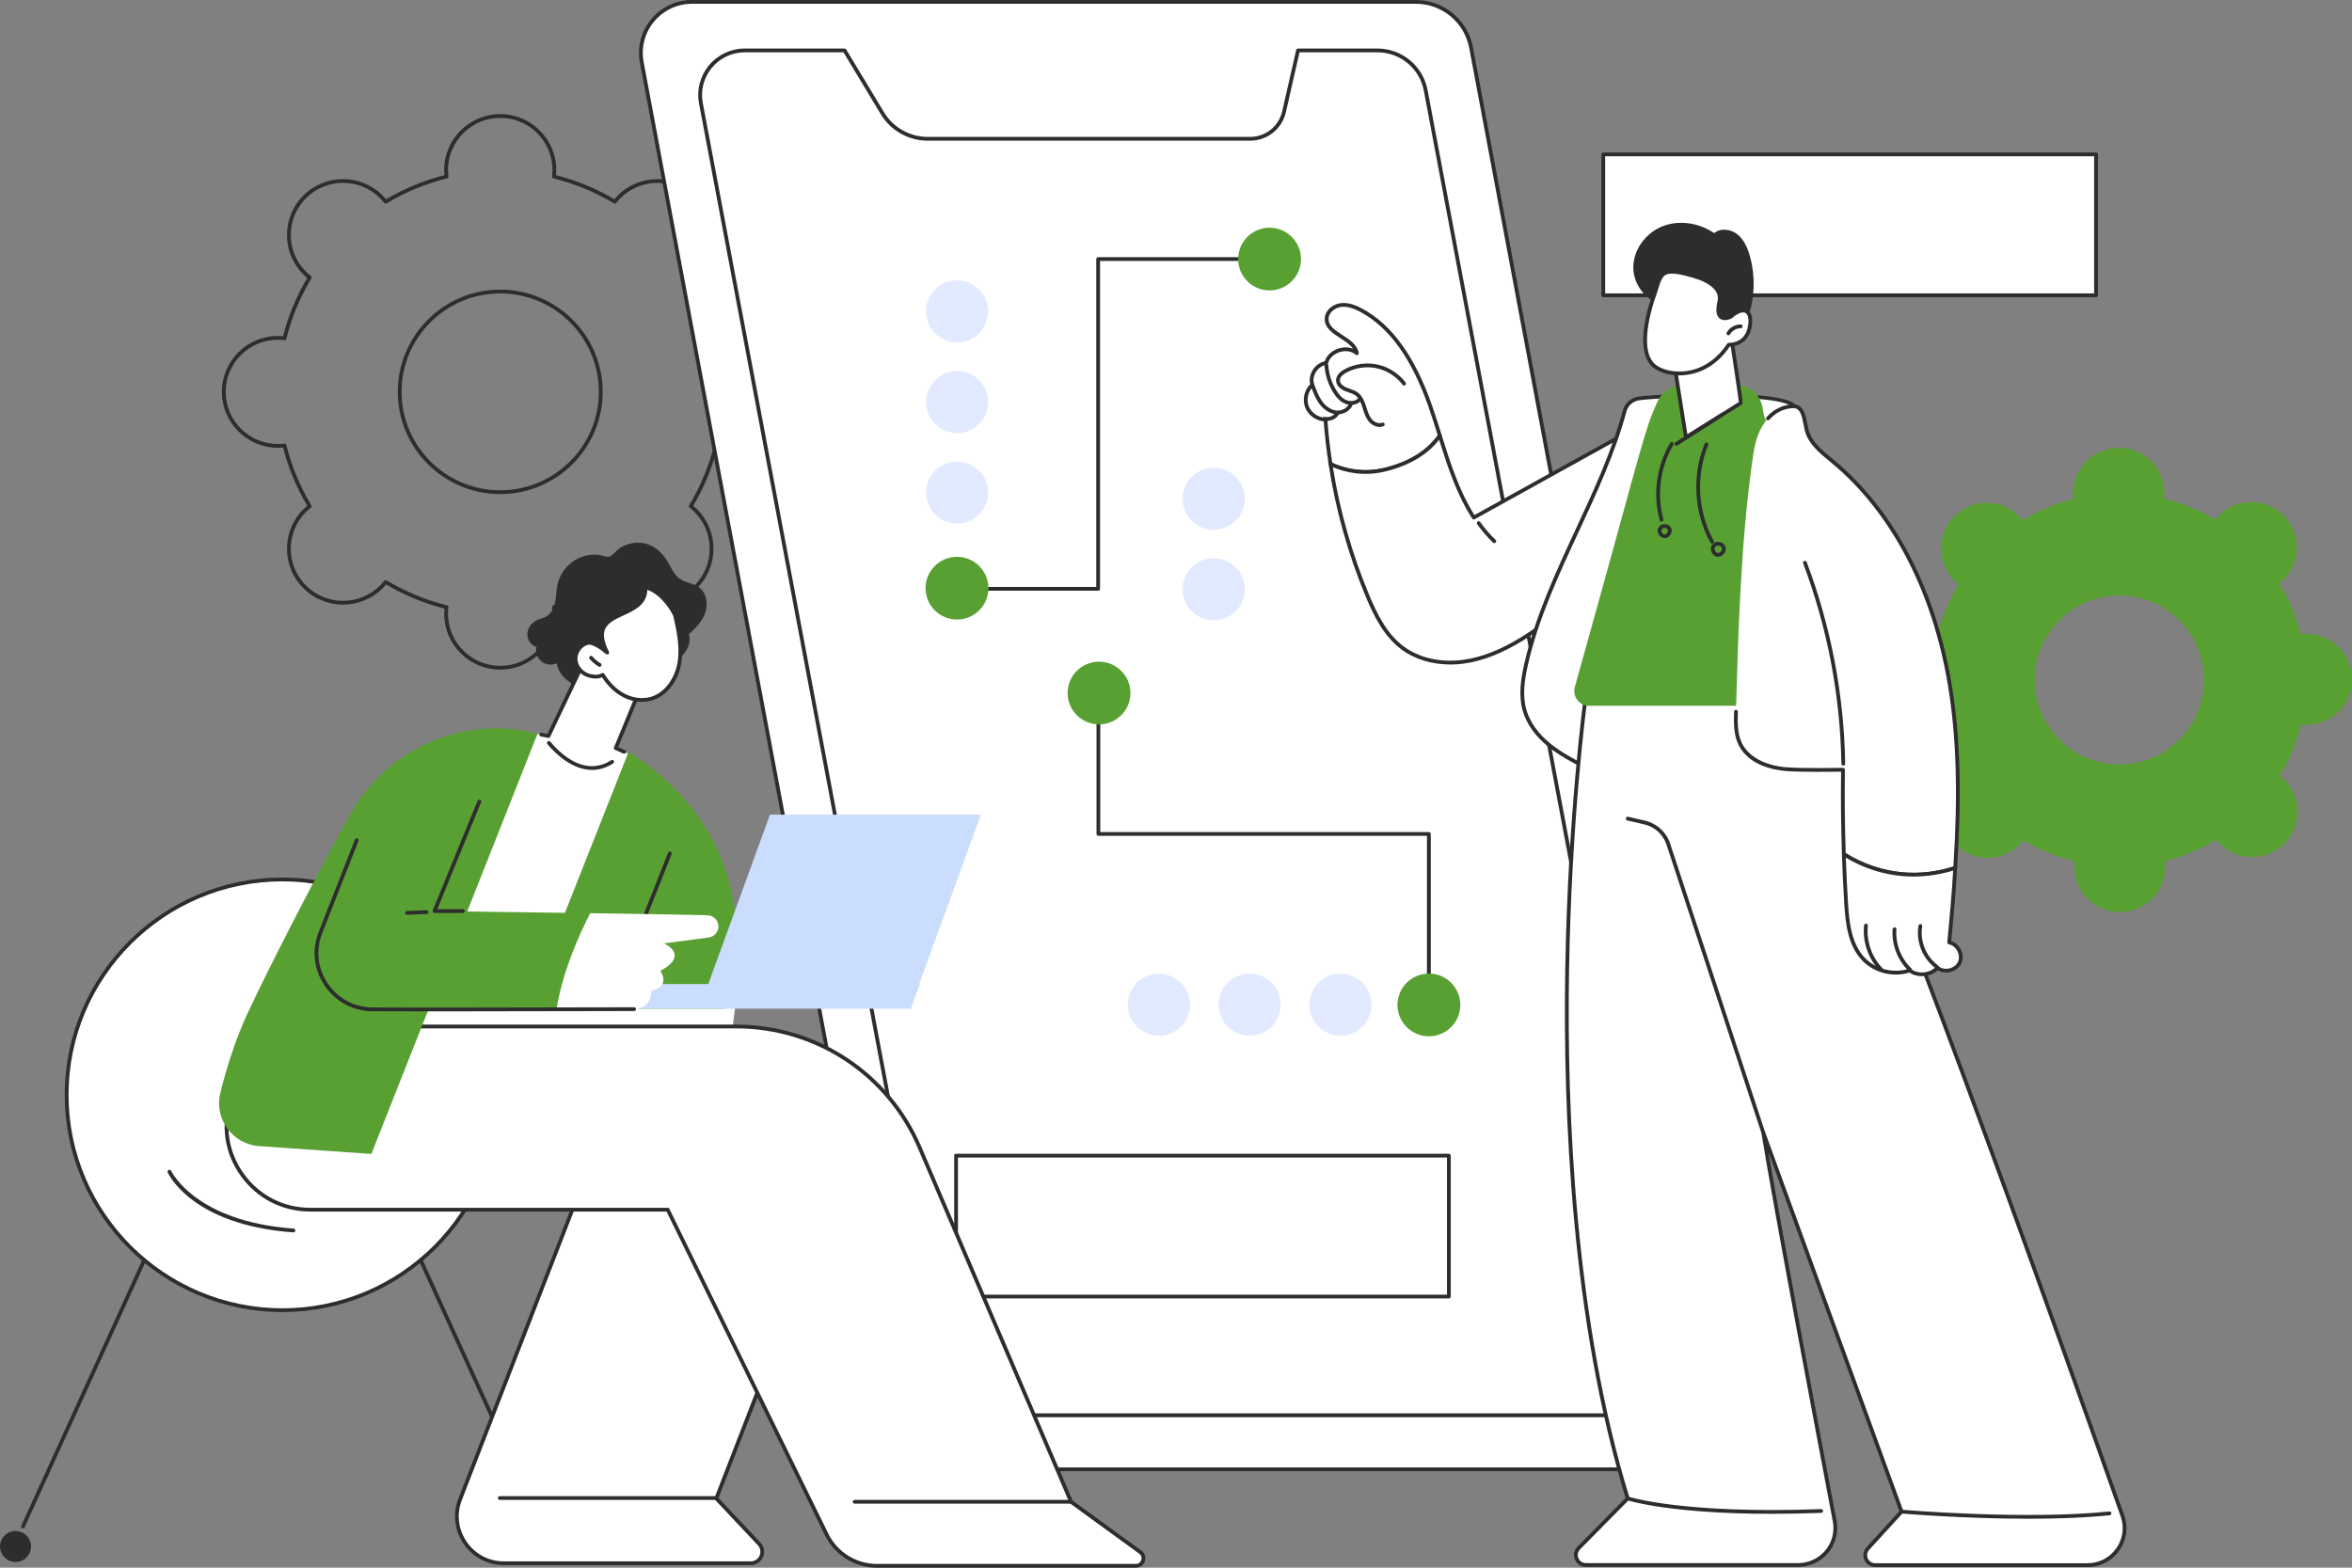
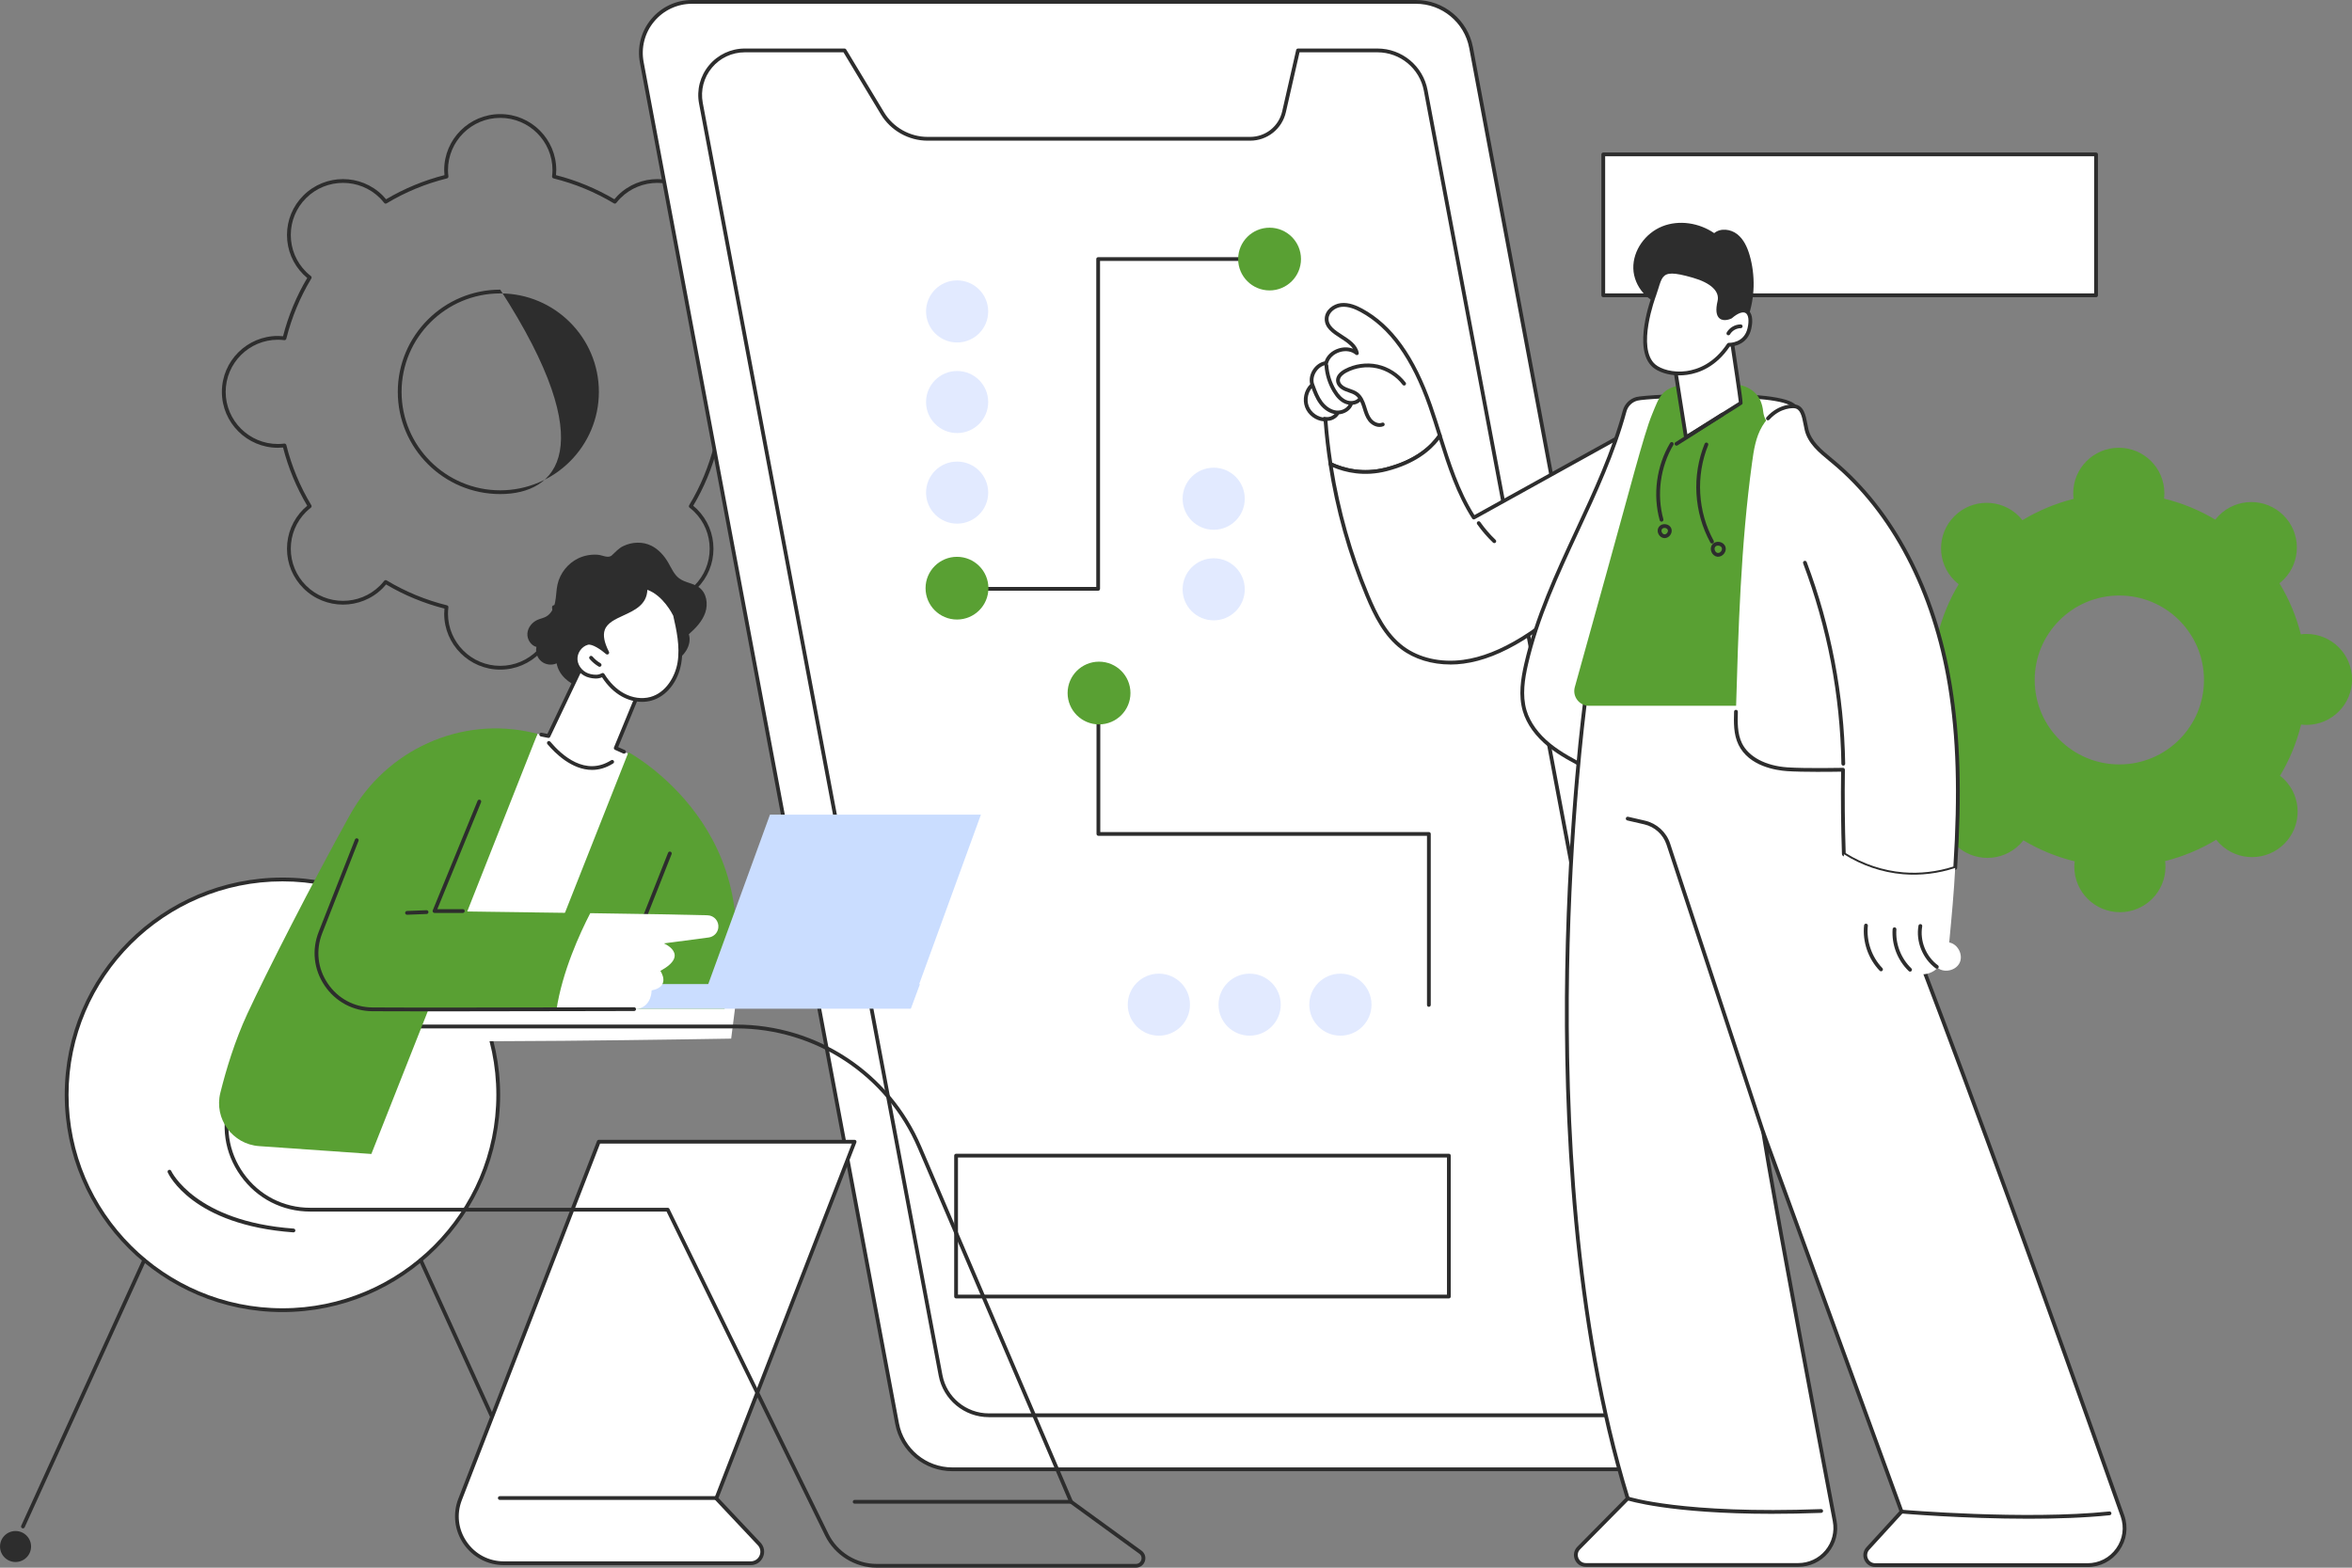
<svg xmlns="http://www.w3.org/2000/svg" width="267" height="178" viewBox="0 0 267 178" fill="none">
  <rect x="0" y="0" width="267" height="178" fill="#808080" stroke="none" />
  <g clip-path="url(#clip0_3524_9336)">
    <path d="M237.949 17.532H182.008V33.53H237.949V17.532Z" fill="white" />
    <path d="M237.945 33.745H182.003C181.885 33.745 181.789 33.649 181.789 33.531V17.533C181.789 17.414 181.886 17.319 182.003 17.319H237.945C238.063 17.319 238.159 17.415 238.159 17.533V33.531C238.159 33.65 238.062 33.745 237.945 33.745ZM182.218 33.316H237.729V17.746H182.218V33.316Z" fill="#2D2D2D" />
-     <path d="M56.786 76.031C53.279 76.031 50.425 73.183 50.425 69.683C50.425 69.501 50.435 69.309 50.456 69.101C48.123 68.505 45.896 67.585 43.829 66.361C43.696 66.522 43.567 66.665 43.438 66.794C40.958 69.269 36.922 69.269 34.443 66.794C33.242 65.594 32.58 64 32.58 62.305C32.58 60.609 33.241 59.015 34.443 57.816C34.572 57.688 34.715 57.559 34.877 57.426C33.651 55.363 32.729 53.139 32.132 50.812C31.921 50.832 31.733 50.842 31.548 50.842C28.042 50.842 25.188 47.994 25.188 44.493C25.188 40.992 28.041 38.145 31.548 38.145C31.73 38.145 31.922 38.154 32.132 38.175C32.729 35.847 33.651 33.624 34.877 31.561C34.715 31.428 34.572 31.299 34.443 31.17C33.242 29.971 32.58 28.377 32.58 26.681C32.58 24.986 33.241 23.391 34.443 22.193C36.923 19.717 40.959 19.717 43.438 22.193C43.567 22.321 43.696 22.464 43.829 22.625C45.896 21.403 48.123 20.482 50.456 19.886C50.435 19.678 50.425 19.487 50.425 19.304C50.425 15.803 53.278 12.955 56.786 12.955C60.294 12.955 63.147 15.803 63.147 19.304C63.147 19.486 63.137 19.677 63.117 19.886C65.449 20.483 67.677 21.403 69.743 22.625C69.877 22.464 70.005 22.321 70.134 22.193C72.614 19.717 76.649 19.717 79.129 22.193C80.33 23.392 80.992 24.986 80.992 26.681C80.992 28.377 80.331 29.971 79.129 31.17C79 31.299 78.857 31.427 78.695 31.561C79.921 33.624 80.843 35.848 81.44 38.175C81.65 38.154 81.842 38.145 82.024 38.145C85.531 38.145 88.385 40.992 88.385 44.493C88.385 47.994 85.532 50.842 82.024 50.842C81.84 50.842 81.651 50.832 81.44 50.812C80.843 53.14 79.921 55.364 78.695 57.426C78.858 57.559 79 57.688 79.129 57.816C80.33 59.015 80.992 60.609 80.992 62.305C80.992 64 80.331 65.594 79.129 66.794C76.649 69.269 72.613 69.269 70.134 66.794C70.005 66.664 69.876 66.522 69.743 66.361C67.677 67.584 65.449 68.505 63.117 69.101C63.137 69.31 63.147 69.502 63.147 69.683C63.147 73.183 60.294 76.031 56.786 76.031ZM43.779 65.867C43.817 65.867 43.855 65.876 43.89 65.898C46.02 67.179 48.324 68.132 50.742 68.73C50.847 68.757 50.916 68.857 50.904 68.964C50.871 69.229 50.856 69.464 50.856 69.683C50.856 72.947 53.516 75.602 56.787 75.602C60.058 75.602 62.718 72.947 62.718 69.683C62.718 69.466 62.703 69.23 62.671 68.964C62.658 68.857 62.727 68.756 62.832 68.73C65.25 68.131 67.556 67.178 69.684 65.898C69.777 65.841 69.896 65.864 69.964 65.95C70.128 66.16 70.284 66.337 70.439 66.491C72.751 68.799 76.514 68.799 78.827 66.491C79.947 65.373 80.564 63.886 80.564 62.305C80.564 60.723 79.947 59.237 78.827 58.118C78.671 57.963 78.499 57.812 78.284 57.645C78.199 57.578 78.177 57.458 78.233 57.366C79.516 55.241 80.471 52.94 81.071 50.527C81.098 50.422 81.198 50.353 81.305 50.365C81.576 50.398 81.805 50.413 82.025 50.413C85.296 50.413 87.956 47.758 87.956 44.493C87.956 41.229 85.296 38.574 82.025 38.574C81.804 38.574 81.576 38.589 81.305 38.621C81.197 38.634 81.097 38.565 81.071 38.46C80.471 36.047 79.517 33.746 78.233 31.621C78.177 31.528 78.199 31.408 78.284 31.342C78.496 31.176 78.673 31.022 78.828 30.868C79.948 29.749 80.565 28.263 80.565 26.681C80.565 25.1 79.948 23.614 78.828 22.495C76.515 20.187 72.752 20.187 70.44 22.495C70.285 22.65 70.13 22.827 69.965 23.037C69.897 23.122 69.778 23.144 69.685 23.088C67.556 21.807 65.251 20.854 62.833 20.256C62.728 20.23 62.659 20.13 62.672 20.023C62.704 19.756 62.719 19.521 62.719 19.304C62.719 16.039 60.059 13.384 56.788 13.384C53.517 13.384 50.857 16.039 50.857 19.304C50.857 19.522 50.872 19.757 50.904 20.023C50.917 20.131 50.848 20.231 50.743 20.256C48.325 20.854 46.02 21.807 43.891 23.088C43.798 23.145 43.679 23.122 43.611 23.037C43.447 22.827 43.291 22.65 43.136 22.495C40.824 20.187 37.061 20.187 34.748 22.495C33.628 23.614 33.011 25.1 33.011 26.681C33.011 28.263 33.628 29.749 34.748 30.868C34.903 31.023 35.08 31.177 35.291 31.342C35.377 31.409 35.398 31.528 35.342 31.621C34.059 33.747 33.104 36.047 32.504 38.46C32.478 38.565 32.376 38.634 32.27 38.621C31.999 38.588 31.77 38.574 31.55 38.574C28.279 38.574 25.619 41.229 25.619 44.493C25.619 47.758 28.279 50.413 31.55 50.413C31.77 50.413 31.999 50.397 32.27 50.365C32.377 50.352 32.478 50.422 32.504 50.527C33.104 52.94 34.059 55.241 35.342 57.366C35.398 57.458 35.377 57.579 35.291 57.645C35.079 57.81 34.902 57.965 34.747 58.118C33.627 59.237 33.01 60.723 33.01 62.305C33.01 63.886 33.627 65.373 34.747 66.491C37.06 68.799 40.823 68.799 43.135 66.491C43.29 66.337 43.446 66.16 43.611 65.95C43.652 65.896 43.716 65.868 43.78 65.868L43.779 65.867ZM56.786 56.099C50.375 56.099 45.158 50.892 45.158 44.493C45.158 38.094 50.375 32.887 56.786 32.887C63.198 32.887 68.414 38.094 68.414 44.493C68.414 50.892 63.198 56.099 56.786 56.099ZM56.786 33.315C50.611 33.315 45.587 38.329 45.587 44.493C45.587 50.657 50.61 55.671 56.786 55.671C62.962 55.671 67.985 50.657 67.985 44.493C67.985 38.329 62.962 33.315 56.786 33.315Z" fill="#2D2D2D" />
+     <path d="M56.786 76.031C53.279 76.031 50.425 73.183 50.425 69.683C50.425 69.501 50.435 69.309 50.456 69.101C48.123 68.505 45.896 67.585 43.829 66.361C43.696 66.522 43.567 66.665 43.438 66.794C40.958 69.269 36.922 69.269 34.443 66.794C33.242 65.594 32.58 64 32.58 62.305C32.58 60.609 33.241 59.015 34.443 57.816C34.572 57.688 34.715 57.559 34.877 57.426C33.651 55.363 32.729 53.139 32.132 50.812C31.921 50.832 31.733 50.842 31.548 50.842C28.042 50.842 25.188 47.994 25.188 44.493C25.188 40.992 28.041 38.145 31.548 38.145C31.73 38.145 31.922 38.154 32.132 38.175C32.729 35.847 33.651 33.624 34.877 31.561C34.715 31.428 34.572 31.299 34.443 31.17C33.242 29.971 32.58 28.377 32.58 26.681C32.58 24.986 33.241 23.391 34.443 22.193C36.923 19.717 40.959 19.717 43.438 22.193C43.567 22.321 43.696 22.464 43.829 22.625C45.896 21.403 48.123 20.482 50.456 19.886C50.435 19.678 50.425 19.487 50.425 19.304C50.425 15.803 53.278 12.955 56.786 12.955C60.294 12.955 63.147 15.803 63.147 19.304C63.147 19.486 63.137 19.677 63.117 19.886C65.449 20.483 67.677 21.403 69.743 22.625C69.877 22.464 70.005 22.321 70.134 22.193C72.614 19.717 76.649 19.717 79.129 22.193C80.33 23.392 80.992 24.986 80.992 26.681C80.992 28.377 80.331 29.971 79.129 31.17C79 31.299 78.857 31.427 78.695 31.561C79.921 33.624 80.843 35.848 81.44 38.175C81.65 38.154 81.842 38.145 82.024 38.145C85.531 38.145 88.385 40.992 88.385 44.493C88.385 47.994 85.532 50.842 82.024 50.842C81.84 50.842 81.651 50.832 81.44 50.812C80.843 53.14 79.921 55.364 78.695 57.426C78.858 57.559 79 57.688 79.129 57.816C80.33 59.015 80.992 60.609 80.992 62.305C80.992 64 80.331 65.594 79.129 66.794C76.649 69.269 72.613 69.269 70.134 66.794C70.005 66.664 69.876 66.522 69.743 66.361C67.677 67.584 65.449 68.505 63.117 69.101C63.137 69.31 63.147 69.502 63.147 69.683C63.147 73.183 60.294 76.031 56.786 76.031ZM43.779 65.867C43.817 65.867 43.855 65.876 43.89 65.898C46.02 67.179 48.324 68.132 50.742 68.73C50.847 68.757 50.916 68.857 50.904 68.964C50.871 69.229 50.856 69.464 50.856 69.683C50.856 72.947 53.516 75.602 56.787 75.602C60.058 75.602 62.718 72.947 62.718 69.683C62.718 69.466 62.703 69.23 62.671 68.964C62.658 68.857 62.727 68.756 62.832 68.73C65.25 68.131 67.556 67.178 69.684 65.898C69.777 65.841 69.896 65.864 69.964 65.95C70.128 66.16 70.284 66.337 70.439 66.491C72.751 68.799 76.514 68.799 78.827 66.491C79.947 65.373 80.564 63.886 80.564 62.305C80.564 60.723 79.947 59.237 78.827 58.118C78.671 57.963 78.499 57.812 78.284 57.645C78.199 57.578 78.177 57.458 78.233 57.366C79.516 55.241 80.471 52.94 81.071 50.527C81.098 50.422 81.198 50.353 81.305 50.365C81.576 50.398 81.805 50.413 82.025 50.413C85.296 50.413 87.956 47.758 87.956 44.493C87.956 41.229 85.296 38.574 82.025 38.574C81.804 38.574 81.576 38.589 81.305 38.621C81.197 38.634 81.097 38.565 81.071 38.46C80.471 36.047 79.517 33.746 78.233 31.621C78.177 31.528 78.199 31.408 78.284 31.342C78.496 31.176 78.673 31.022 78.828 30.868C79.948 29.749 80.565 28.263 80.565 26.681C80.565 25.1 79.948 23.614 78.828 22.495C76.515 20.187 72.752 20.187 70.44 22.495C70.285 22.65 70.13 22.827 69.965 23.037C69.897 23.122 69.778 23.144 69.685 23.088C67.556 21.807 65.251 20.854 62.833 20.256C62.728 20.23 62.659 20.13 62.672 20.023C62.704 19.756 62.719 19.521 62.719 19.304C62.719 16.039 60.059 13.384 56.788 13.384C53.517 13.384 50.857 16.039 50.857 19.304C50.857 19.522 50.872 19.757 50.904 20.023C50.917 20.131 50.848 20.231 50.743 20.256C48.325 20.854 46.02 21.807 43.891 23.088C43.798 23.145 43.679 23.122 43.611 23.037C43.447 22.827 43.291 22.65 43.136 22.495C40.824 20.187 37.061 20.187 34.748 22.495C33.628 23.614 33.011 25.1 33.011 26.681C33.011 28.263 33.628 29.749 34.748 30.868C34.903 31.023 35.08 31.177 35.291 31.342C35.377 31.409 35.398 31.528 35.342 31.621C34.059 33.747 33.104 36.047 32.504 38.46C32.478 38.565 32.376 38.634 32.27 38.621C31.999 38.588 31.77 38.574 31.55 38.574C28.279 38.574 25.619 41.229 25.619 44.493C25.619 47.758 28.279 50.413 31.55 50.413C31.77 50.413 31.999 50.397 32.27 50.365C32.377 50.352 32.478 50.422 32.504 50.527C33.104 52.94 34.059 55.241 35.342 57.366C35.398 57.458 35.377 57.579 35.291 57.645C35.079 57.81 34.902 57.965 34.747 58.118C33.627 59.237 33.01 60.723 33.01 62.305C33.01 63.886 33.627 65.373 34.747 66.491C37.06 68.799 40.823 68.799 43.135 66.491C43.29 66.337 43.446 66.16 43.611 65.95C43.652 65.896 43.716 65.868 43.78 65.868L43.779 65.867ZM56.786 56.099C50.375 56.099 45.158 50.892 45.158 44.493C45.158 38.094 50.375 32.887 56.786 32.887C68.414 50.892 63.198 56.099 56.786 56.099ZM56.786 33.315C50.611 33.315 45.587 38.329 45.587 44.493C45.587 50.657 50.61 55.671 56.786 55.671C62.962 55.671 67.985 50.657 67.985 44.493C67.985 38.329 62.962 33.315 56.786 33.315Z" fill="#2D2D2D" />
    <path d="M190.275 166.829H108.103C105.033 166.829 102.399 164.646 101.834 161.634L72.851 7.072C72.183 3.508 74.922 0.215 78.555 0.215H160.727C163.797 0.215 166.431 2.398 166.996 5.41L195.978 159.971C196.646 163.535 193.907 166.829 190.274 166.829H190.275Z" fill="white" />
    <path d="M190.277 167.043H108.106C104.934 167.043 102.209 164.784 101.625 161.673L72.643 7.111C72.312 5.35 72.78 3.549 73.927 2.171C75.073 0.792 76.761 0 78.557 0H160.729C163.901 0 166.625 2.259 167.21 5.37L196.192 159.932C196.522 161.693 196.054 163.493 194.908 164.872C193.761 166.251 192.073 167.043 190.277 167.043ZM78.557 0.429C76.89 0.429 75.322 1.163 74.257 2.445C73.192 3.725 72.758 5.397 73.064 7.033L102.047 161.595C102.592 164.503 105.14 166.615 108.105 166.615H190.276C191.944 166.615 193.511 165.88 194.577 164.598C195.641 163.318 196.076 161.646 195.769 160.01L166.787 5.449C166.241 2.541 163.693 0.429 160.729 0.429H78.557Z" fill="#2D2D2D" />
    <path d="M189.057 154.701L161.852 10.265C161.358 7.633 159.056 5.724 156.373 5.724H147.356L145.772 12.683C145.363 14.481 143.76 15.758 141.912 15.758H105.311C103.211 15.758 101.263 14.659 100.181 12.864L95.879 5.725H84.558C81.383 5.725 78.989 8.603 79.572 11.719L106.777 156.155C107.271 158.787 109.572 160.695 112.256 160.695H184.071C187.246 160.695 189.64 157.817 189.057 154.701Z" fill="white" />
    <path d="M184.066 160.909H112.251C109.466 160.909 107.073 158.926 106.561 156.195L79.357 11.758C79.066 10.21 79.478 8.629 80.485 7.418C81.492 6.206 82.975 5.51 84.552 5.51H95.873C95.948 5.51 96.019 5.549 96.058 5.614L100.36 12.753C101.398 14.475 103.293 15.544 105.306 15.544H141.907C143.666 15.544 145.167 14.348 145.557 12.636L147.141 5.678C147.163 5.58 147.25 5.51 147.35 5.51H156.368C159.152 5.51 161.545 7.494 162.057 10.225L189.262 154.661C189.552 156.208 189.141 157.79 188.134 159.001C187.126 160.213 185.643 160.908 184.066 160.908V160.909ZM84.552 5.939C83.103 5.939 81.74 6.578 80.815 7.691C79.889 8.804 79.513 10.257 79.778 11.678L106.983 156.114C107.457 158.644 109.672 160.479 112.251 160.479H184.066C185.515 160.479 186.878 159.84 187.803 158.727C188.729 157.615 189.106 156.161 188.84 154.74L161.636 10.305C161.162 7.775 158.946 5.939 156.369 5.939H147.522L145.976 12.731C145.541 14.64 143.868 15.973 141.907 15.973H105.306C103.143 15.973 101.107 14.825 99.992 12.975L95.753 5.939H84.553H84.552Z" fill="#2D2D2D" />
    <path d="M261.818 71.98C261.604 71.98 261.396 71.998 261.19 72.024C260.669 69.953 259.844 68.003 258.764 66.224C258.928 66.095 259.086 65.959 259.236 65.809C261.251 63.787 261.241 60.517 259.215 58.507C257.189 56.496 253.913 56.506 251.899 58.528C251.749 58.679 251.613 58.838 251.486 59.002C249.698 57.934 247.739 57.121 245.66 56.614C245.685 56.407 245.701 56.199 245.7 55.987C245.692 53.135 243.369 50.83 240.511 50.839C237.654 50.848 235.345 53.166 235.354 56.017C235.354 56.23 235.371 56.439 235.397 56.644C233.323 57.164 231.369 57.987 229.587 59.066C229.458 58.903 229.322 58.745 229.171 58.595C227.145 56.584 223.869 56.594 221.855 58.616C219.84 60.639 219.85 63.909 221.876 65.919C222.027 66.069 222.187 66.204 222.35 66.332C221.28 68.117 220.466 70.072 219.958 72.145C219.751 72.121 219.543 72.105 219.33 72.106C216.473 72.114 214.163 74.432 214.172 77.284C214.181 80.136 216.503 82.441 219.361 82.432C219.574 82.432 219.783 82.414 219.988 82.389C220.509 84.46 221.333 86.41 222.415 88.189C222.251 88.317 222.092 88.453 221.942 88.603C219.928 90.625 219.938 93.895 221.964 95.906C223.99 97.916 227.266 97.907 229.28 95.885C229.43 95.734 229.565 95.574 229.693 95.411C231.481 96.479 233.439 97.291 235.518 97.799C235.494 98.005 235.477 98.213 235.478 98.425C235.487 101.277 237.809 103.582 240.667 103.574C243.524 103.565 245.834 101.247 245.825 98.395C245.825 98.182 245.808 97.974 245.781 97.769C247.856 97.248 249.81 96.425 251.592 95.347C251.72 95.509 251.857 95.668 252.008 95.817C254.034 97.828 257.31 97.818 259.324 95.796C261.338 93.774 261.329 90.504 259.303 88.493C259.152 88.343 258.992 88.208 258.828 88.081C259.899 86.296 260.712 84.341 261.221 82.267C261.427 82.291 261.636 82.308 261.849 82.307C264.706 82.298 267.015 79.98 267.007 77.128C266.998 74.276 264.676 71.971 261.818 71.98ZM240.617 86.796C235.311 86.811 230.996 82.531 230.981 77.234C230.965 71.938 235.254 67.632 240.56 67.617C245.866 67.601 250.18 71.882 250.196 77.178C250.211 82.474 245.922 86.78 240.617 86.796Z" fill="#59A033" />
    <path d="M157.362 53.291C160.728 52.431 162.508 50.839 163.447 49.457C163.091 48.325 162.736 47.192 162.346 46.078C160.842 41.779 158.556 37.411 154.546 35.238C153.832 34.851 153.033 34.535 152.226 34.631C151.42 34.727 150.63 35.355 150.597 36.166C150.526 37.981 153.687 38.321 154.028 40.105C152.921 39.158 150.896 39.804 150.543 41.216C149.434 41.355 148.625 42.629 148.97 43.69C148.291 44.293 148.036 45.326 148.356 46.174C148.677 47.022 149.551 47.63 150.46 47.636C150.585 49.328 150.778 51.016 151.037 52.694C152.502 53.384 154.719 53.967 157.363 53.292L157.362 53.291Z" fill="white" />
    <path d="M155.017 53.806C153.331 53.806 151.935 53.351 150.95 52.886C150.886 52.856 150.84 52.796 150.83 52.725C150.579 51.103 150.39 49.461 150.266 47.839C149.338 47.755 148.491 47.122 148.161 46.249C147.823 45.355 148.059 44.296 148.733 43.623C148.604 43.091 148.711 42.504 149.035 41.993C149.36 41.484 149.844 41.137 150.38 41.028C150.601 40.355 151.174 39.818 151.942 39.572C152.515 39.389 153.095 39.402 153.59 39.595C153.273 39.121 152.707 38.754 152.154 38.397C151.265 37.822 150.346 37.227 150.387 36.158C150.424 35.201 151.341 34.522 152.205 34.419C153.148 34.307 154.054 34.725 154.654 35.05C158.031 36.881 160.615 40.465 162.554 46.008C162.942 47.117 163.302 48.262 163.65 49.369L163.657 49.394C163.677 49.456 163.667 49.524 163.63 49.578C162.754 50.868 160.966 52.595 157.421 53.5C156.57 53.718 155.764 53.807 155.017 53.807V53.806ZM151.237 52.547C152.601 53.169 154.732 53.743 157.315 53.083C160.651 52.231 162.362 50.639 163.216 49.421C162.876 48.341 162.526 47.226 162.149 46.149C160.247 40.711 157.728 37.204 154.449 35.427C153.902 35.13 153.08 34.747 152.257 34.845C151.586 34.925 150.845 35.456 150.817 36.175C150.785 37 151.563 37.504 152.388 38.038C153.212 38.571 154.064 39.122 154.245 40.065C154.262 40.154 154.22 40.245 154.142 40.29C154.063 40.336 153.963 40.327 153.894 40.268C153.43 39.872 152.751 39.765 152.073 39.981C151.397 40.197 150.904 40.678 150.757 41.269C150.735 41.354 150.663 41.419 150.575 41.429C150.111 41.488 149.681 41.778 149.398 42.223C149.114 42.668 149.034 43.179 149.179 43.624C149.205 43.704 149.18 43.794 149.117 43.85C148.507 44.391 148.275 45.337 148.562 46.099C148.849 46.861 149.651 47.417 150.466 47.422C150.578 47.422 150.671 47.509 150.68 47.62C150.799 49.254 150.987 50.911 151.237 52.548V52.547Z" fill="#2D2D2D" />
    <path d="M187.001 48.004C186.595 47.77 184.946 48.991 184.542 49.216C182.786 50.189 181.028 51.163 179.272 52.137C175.285 54.346 171.297 56.557 167.31 58.767C165.485 55.928 164.467 52.692 163.45 49.457C162.511 50.839 160.731 52.432 157.366 53.291C154.721 53.966 152.504 53.383 151.039 52.693C151.827 57.806 153.232 62.825 155.219 67.605C156.148 69.84 157.274 72.112 159.215 73.562C161.154 75.012 163.724 75.457 166.125 75.134C168.526 74.81 170.781 73.776 172.843 72.504C178.045 69.299 182.158 64.436 184.631 58.868C185.867 56.085 186.696 53.118 187.046 50.092C187.094 49.678 187.45 48.258 187.003 48.002L187.001 48.004Z" fill="white" />
    <path d="M164.642 75.449C162.546 75.449 160.576 74.85 159.082 73.734C157.103 72.254 155.958 69.954 155.016 67.688C153.026 62.901 151.616 57.867 150.823 52.727C150.811 52.648 150.843 52.57 150.906 52.523C150.97 52.475 151.055 52.467 151.127 52.5C152.484 53.14 154.659 53.761 157.308 53.085C160.722 52.213 162.434 50.566 163.268 49.338C163.313 49.27 163.394 49.234 163.476 49.247C163.558 49.258 163.625 49.316 163.65 49.395C164.625 52.497 165.633 55.703 167.378 58.483L184.433 49.03C184.516 48.984 184.668 48.884 184.844 48.769C186.057 47.975 186.738 47.611 187.103 47.82C187.561 48.083 187.458 48.917 187.301 49.822C187.279 49.945 187.262 50.049 187.253 50.121C186.904 53.136 186.086 56.11 184.82 58.96C182.292 64.656 178.076 69.532 172.95 72.691C170.516 74.191 168.29 75.062 166.148 75.35C165.642 75.418 165.137 75.453 164.64 75.453L164.642 75.449ZM151.309 53.05C152.107 58.022 153.487 62.889 155.413 67.522C156.331 69.732 157.443 71.972 159.339 73.389C161.097 74.705 163.559 75.263 166.092 74.921C168.173 74.64 170.344 73.79 172.725 72.322C177.778 69.208 181.934 64.399 184.429 58.782C185.677 55.972 186.483 53.04 186.827 50.068C186.836 49.99 186.855 49.878 186.879 49.746C186.939 49.395 187.124 48.33 186.891 48.189C186.638 48.105 185.465 48.872 185.08 49.124C184.889 49.249 184.738 49.348 184.641 49.401L167.41 58.953C167.311 59.008 167.186 58.976 167.125 58.881C165.36 56.135 164.333 52.992 163.369 49.927C162.417 51.164 160.645 52.672 157.414 53.497C154.868 54.148 152.74 53.652 151.309 53.048V53.05Z" fill="#2D2D2D" />
    <path d="M156.608 48.477C156.113 48.477 155.625 48.178 155.335 47.8C155.018 47.39 154.864 46.901 154.716 46.427L154.646 46.205C154.492 45.73 154.28 45.203 153.871 44.904C153.651 44.742 153.384 44.65 153.1 44.553C152.953 44.502 152.801 44.45 152.654 44.386C152.054 44.129 151.687 43.69 151.672 43.213C151.658 42.728 152 42.272 152.637 41.926C153.764 41.316 155.129 41.122 156.383 41.394C157.637 41.667 158.798 42.409 159.569 43.432C159.64 43.526 159.622 43.661 159.527 43.733C159.433 43.804 159.298 43.785 159.226 43.691C158.516 42.748 157.447 42.065 156.292 41.814C155.138 41.563 153.881 41.742 152.842 42.304C152.561 42.456 152.089 42.776 152.103 43.201C152.114 43.56 152.483 43.846 152.826 43.992C152.959 44.05 153.096 44.096 153.243 44.147C153.544 44.251 153.855 44.358 154.128 44.558C154.636 44.931 154.882 45.534 155.057 46.074C155.082 46.149 155.105 46.225 155.128 46.3C155.272 46.758 155.407 47.19 155.677 47.54C155.95 47.893 156.468 48.172 156.892 47.994C157.001 47.948 157.126 48 157.172 48.109C157.218 48.218 157.166 48.343 157.057 48.389C156.911 48.45 156.76 48.477 156.61 48.477H156.608Z" fill="#2D2D2D" />
    <path d="M153.383 45.967C153.131 45.967 152.881 45.914 152.665 45.821C152.156 45.602 151.714 45.174 151.311 44.511C150.761 43.604 150.432 42.566 150.36 41.509C150.352 41.391 150.441 41.288 150.56 41.281C150.678 41.273 150.781 41.361 150.788 41.48C150.857 42.469 151.163 43.441 151.679 44.289C152.033 44.874 152.411 45.246 152.835 45.428C153.262 45.612 153.89 45.587 154.211 45.181C154.284 45.089 154.42 45.072 154.513 45.146C154.606 45.219 154.622 45.354 154.548 45.447C154.258 45.814 153.819 45.968 153.385 45.968L153.383 45.967Z" fill="#2D2D2D" />
    <path d="M151.859 47.047C151.793 47.047 151.727 47.044 151.66 47.037C150.961 46.962 150.272 46.525 149.767 45.841C149.313 45.226 149.042 44.478 148.825 43.877C148.785 43.767 148.843 43.643 148.954 43.603C149.065 43.562 149.189 43.621 149.228 43.731C149.493 44.462 149.726 45.063 150.113 45.587C150.546 46.176 151.127 46.548 151.706 46.611C152.354 46.68 152.999 46.309 153.172 45.765C153.208 45.653 153.328 45.59 153.441 45.626C153.554 45.662 153.617 45.783 153.581 45.896C153.366 46.57 152.633 47.048 151.859 47.048L151.859 47.047Z" fill="#2D2D2D" />
    <path d="M150.645 47.789C150.532 47.789 150.418 47.776 150.306 47.75C150.191 47.722 150.119 47.607 150.147 47.492C150.174 47.377 150.29 47.305 150.405 47.333C150.86 47.441 151.373 47.235 151.626 46.843C151.691 46.744 151.823 46.715 151.924 46.779C152.023 46.843 152.052 46.975 151.988 47.076C151.701 47.519 151.173 47.79 150.646 47.79L150.645 47.789Z" fill="#2D2D2D" />
    <path d="M169.634 61.667C169.58 61.667 169.527 61.647 169.486 61.607C168.821 60.972 168.216 60.27 167.688 59.52C167.619 59.423 167.643 59.289 167.739 59.221C167.836 59.153 167.97 59.177 168.038 59.273C168.552 60.001 169.138 60.681 169.782 61.297C169.868 61.379 169.87 61.515 169.789 61.601C169.747 61.644 169.69 61.667 169.634 61.667Z" fill="#2D2D2D" />
    <path d="M185.819 45.285C185.14 45.462 184.61 45.988 184.428 46.664C181.748 56.586 175.538 65.365 173.246 75.401C172.846 77.147 172.573 78.993 173.082 80.711C173.546 82.276 174.629 83.6 175.9 84.625C177.171 85.65 178.634 86.408 180.086 87.159C182.095 82.621 183.707 77.92 185.316 73.226C186.874 68.678 188.437 64.116 189.421 59.41C190.111 56.115 201.037 56.408 200.941 53.037C200.914 52.08 204.346 46.925 203.706 46.142C202.171 44.268 187.14 44.943 185.82 45.287L185.819 45.285Z" fill="white" />
    <path d="M180.088 87.372C180.054 87.372 180.02 87.364 179.99 87.347C178.55 86.603 177.062 85.833 175.768 84.79C174.308 83.613 173.309 82.223 172.879 80.77C172.343 78.96 172.659 77.016 173.04 75.352C174.249 70.055 176.581 65.033 178.835 60.177C180.863 55.81 182.958 51.296 184.224 46.608C184.427 45.859 185.018 45.272 185.768 45.077C186.974 44.763 202.244 44.013 203.874 46.004C204.307 46.534 203.586 48.014 202.346 50.39C201.784 51.466 201.147 52.688 201.157 53.029C201.21 54.919 198.362 55.691 195.347 56.507C192.691 57.226 189.943 57.969 189.633 59.452C188.645 64.177 187.057 68.812 185.521 73.293C183.937 77.914 182.299 82.694 180.284 87.243C180.26 87.298 180.215 87.34 180.159 87.359C180.136 87.367 180.111 87.371 180.088 87.371V87.372ZM185.823 45.284L185.877 45.491C185.275 45.648 184.801 46.119 184.639 46.72C183.363 51.443 181.26 55.975 179.225 60.357C176.98 65.194 174.659 70.194 173.457 75.448C173.09 77.058 172.782 78.934 173.29 80.649C173.695 82.018 174.645 83.334 176.037 84.457C177.237 85.424 178.626 86.159 179.983 86.861C181.949 82.391 183.558 77.697 185.114 73.154C186.646 68.685 188.231 64.062 189.213 59.364C189.578 57.623 192.454 56.845 195.235 56.092C197.958 55.356 200.773 54.594 200.728 53.04C200.716 52.609 201.191 51.677 201.965 50.191C202.662 48.857 203.827 46.623 203.54 46.274C202.115 44.532 187.149 45.158 185.875 45.49L185.821 45.283L185.823 45.284Z" fill="#2D2D2D" />
    <path d="M179.982 79.317C179.982 79.317 172.833 131.24 184.776 170.136L179.216 175.769C178.512 176.483 179.018 177.69 180.022 177.69H204.135C206.774 177.69 208.762 175.295 208.271 172.708C206.224 161.916 201.464 136.698 200.163 128.586L215.864 171.634L212.039 175.819C211.377 176.544 211.892 177.709 212.875 177.709H236.968C239.872 177.709 241.904 174.845 240.938 172.111C234.268 153.241 212.592 92.104 205.823 80.097L179.982 79.317Z" fill="white" />
    <path d="M236.97 177.924H212.877C212.335 177.924 211.864 177.617 211.646 177.123C211.428 176.629 211.518 176.074 211.882 175.675L215.62 171.586L200.756 130.835C202.437 140.684 206.643 162.964 208.485 172.669C208.73 173.964 208.388 175.29 207.546 176.306C206.702 177.322 205.46 177.905 204.137 177.905H180.024C179.471 177.905 178.995 177.589 178.782 177.08C178.568 176.571 178.678 176.011 179.065 175.619L184.536 170.078C178.392 149.985 177.42 126.4 177.688 110.138C177.979 92.487 179.754 79.419 179.771 79.289C179.786 79.18 179.882 79.098 179.991 79.104L205.832 79.884C205.907 79.886 205.977 79.928 206.013 79.993C210.566 88.072 222.714 119.901 241.142 172.041C241.626 173.41 241.422 174.874 240.582 176.06C239.742 177.245 238.425 177.925 236.97 177.925V177.924ZM200.165 128.372C200.254 128.372 200.336 128.427 200.367 128.513L216.068 171.561C216.095 171.636 216.079 171.72 216.025 171.779L212.2 175.964C211.952 176.236 211.89 176.613 212.038 176.95C212.187 177.286 212.508 177.495 212.877 177.495H236.97C238.284 177.495 239.474 176.882 240.232 175.811C240.99 174.741 241.174 173.419 240.738 172.183C222.399 120.293 210.287 88.536 205.699 80.308L180.173 79.538C179.954 81.213 178.39 93.683 178.118 110.151C177.851 126.413 178.824 150.01 184.985 170.074C185.008 170.149 184.988 170.231 184.932 170.287L179.372 175.92C179.056 176.24 179.065 176.643 179.179 176.915C179.293 177.186 179.575 177.477 180.025 177.477H204.138C205.333 177.477 206.454 176.951 207.216 176.032C207.976 175.115 208.285 173.919 208.063 172.749C206.06 162.194 201.26 136.766 199.954 128.621C199.936 128.512 200.004 128.407 200.111 128.38C200.129 128.375 200.148 128.373 200.166 128.373L200.165 128.372Z" fill="#2D2D2D" />
    <path d="M230.303 172.442C222.864 172.442 215.943 171.857 215.845 171.848C215.727 171.838 215.639 171.734 215.649 171.616C215.659 171.499 215.762 171.408 215.881 171.421C216.02 171.433 229.894 172.607 239.453 171.618C239.573 171.606 239.676 171.692 239.689 171.809C239.701 171.927 239.616 172.032 239.498 172.044C236.655 172.338 233.433 172.442 230.303 172.442Z" fill="#2D2D2D" />
    <path d="M201.174 171.884C189.482 171.884 184.762 170.357 184.709 170.338C184.597 170.3 184.536 170.18 184.573 170.067C184.611 169.955 184.733 169.894 184.845 169.932C184.906 169.952 191.041 171.931 206.733 171.348C206.854 171.344 206.951 171.435 206.955 171.554C206.96 171.673 206.867 171.772 206.749 171.776C204.737 171.851 202.88 171.883 201.174 171.883V171.884Z" fill="#2D2D2D" />
    <path d="M200.163 128.801C200.072 128.801 199.988 128.743 199.959 128.653L189.183 95.904C188.805 94.754 187.835 93.871 186.655 93.6L184.729 93.156C184.613 93.13 184.541 93.014 184.568 92.899C184.595 92.784 184.71 92.713 184.825 92.739L186.751 93.182C188.078 93.488 189.166 94.48 189.591 95.771L200.367 128.52C200.404 128.633 200.343 128.753 200.23 128.79C200.207 128.797 200.185 128.801 200.163 128.801Z" fill="#2D2D2D" />
    <path d="M202.17 80.139H180.392C179.281 80.139 178.477 79.084 178.773 78.016C179.453 75.562 180.697 71.079 182.366 65.087C184.954 55.8 186.626 49.259 187.53 47.088C188.434 44.917 188.593 43.743 192.279 43.579C195.676 43.428 199.758 42.908 200.16 46.74C200.238 47.483 200.644 48.154 201.246 48.599L203.659 50.384L202.171 80.14L202.17 80.139Z" fill="#59A033" />
    <path d="M194.348 61.714C194.272 61.714 194.198 61.675 194.159 61.602C192.289 58.185 192.046 53.991 193.512 50.384C193.557 50.274 193.682 50.221 193.792 50.266C193.902 50.311 193.955 50.435 193.91 50.545C192.493 54.035 192.726 58.092 194.536 61.397C194.593 61.501 194.555 61.632 194.45 61.688C194.418 61.706 194.382 61.714 194.348 61.714Z" fill="#2D2D2D" />
    <path d="M195.041 63.214C195.006 63.214 194.971 63.212 194.937 63.208C194.656 63.169 194.413 62.972 194.289 62.682C194.165 62.392 194.19 62.082 194.357 61.852C194.366 61.839 194.376 61.827 194.388 61.816C194.396 61.803 194.404 61.791 194.415 61.779C194.605 61.568 194.904 61.477 195.214 61.537C195.524 61.598 195.767 61.792 195.865 62.059C195.962 62.325 195.903 62.631 195.704 62.876C195.53 63.091 195.288 63.212 195.041 63.212V63.214ZM194.717 62.083C194.713 62.09 194.709 62.097 194.704 62.102C194.628 62.208 194.62 62.365 194.683 62.513C194.746 62.661 194.866 62.764 194.996 62.781C195.126 62.801 195.268 62.733 195.37 62.607C195.471 62.482 195.506 62.328 195.461 62.207C195.417 62.084 195.291 61.99 195.132 61.959C194.973 61.927 194.821 61.969 194.734 62.066C194.729 62.071 194.723 62.077 194.717 62.082V62.083Z" fill="#2D2D2D" />
    <path d="M188.617 59.23C188.523 59.23 188.437 59.168 188.411 59.073C187.605 56.167 188.047 52.886 189.593 50.296C189.654 50.194 189.786 50.161 189.887 50.221C189.99 50.282 190.023 50.414 189.962 50.515C188.476 53.007 188.05 56.162 188.826 58.958C188.857 59.072 188.791 59.19 188.676 59.221C188.656 59.226 188.638 59.229 188.618 59.229L188.617 59.23Z" fill="#2D2D2D" />
    <path d="M188.97 61.101C188.957 61.101 188.944 61.101 188.931 61.1C188.668 61.085 188.427 60.924 188.288 60.668C188.148 60.412 188.144 60.123 188.275 59.895C188.287 59.873 188.302 59.855 188.32 59.84C188.328 59.819 188.34 59.798 188.356 59.779C188.525 59.577 188.797 59.481 189.086 59.522C189.375 59.563 189.61 59.732 189.715 59.973C189.82 60.215 189.783 60.502 189.617 60.74C189.46 60.967 189.219 61.1 188.97 61.1V61.101ZM188.662 60.078C188.658 60.089 188.653 60.099 188.647 60.108C188.592 60.206 188.598 60.342 188.665 60.464C188.731 60.586 188.842 60.666 188.954 60.672C189.067 60.678 189.185 60.61 189.265 60.497C189.345 60.383 189.366 60.248 189.321 60.145C189.276 60.043 189.163 59.968 189.025 59.947C188.887 59.928 188.757 59.968 188.685 60.054C188.677 60.063 188.67 60.071 188.662 60.078Z" fill="#2D2D2D" />
    <path d="M221.951 98.549C222.398 91.615 222.466 84.666 221.346 77.825C219.771 68.197 215.597 58.663 208.083 52.425C206.85 51.4 205.451 50.346 205.079 48.789C204.829 47.742 204.776 46.234 203.703 46.14C203.703 46.14 201.54 45.901 200.053 48.387C199.307 49.634 199.087 51.116 198.891 52.555C197.615 61.911 197.338 71.371 197.063 80.81C197.027 82.056 197.002 83.358 197.549 84.478C198.475 86.375 200.767 87.196 202.876 87.342C204.985 87.487 209.215 87.399 209.215 87.399C209.169 90.595 209.201 93.793 209.309 96.988C211.324 98.268 213.65 99.063 216.031 99.263C218.026 99.43 220.052 99.178 221.951 98.549Z" fill="white" />
    <path d="M217.232 99.527C216.825 99.527 216.42 99.511 216.018 99.477C213.618 99.275 211.259 98.477 209.198 97.168C209.139 97.131 209.101 97.065 209.099 96.994C208.993 93.875 208.961 90.722 209.002 87.617C208.101 87.632 204.683 87.68 202.865 87.555C201.606 87.469 198.547 87.004 197.361 84.572C196.778 83.379 196.818 82.011 196.853 80.804C196.856 80.686 196.951 80.588 197.074 80.596C197.193 80.6 197.286 80.698 197.283 80.817C197.249 81.974 197.211 83.287 197.747 84.385C198.502 85.932 200.426 86.957 202.895 87.128C204.97 87.27 209.173 87.185 209.215 87.184C209.278 87.184 209.329 87.205 209.37 87.246C209.411 87.287 209.435 87.344 209.434 87.401C209.389 90.533 209.419 93.716 209.523 96.866C211.503 98.101 213.759 98.856 216.053 99.049C217.942 99.207 219.909 98.98 221.75 98.389C222.282 90.029 222.093 83.692 221.138 77.859C219.39 67.173 214.707 58.198 207.95 52.589L207.68 52.366C206.478 51.376 205.236 50.352 204.874 48.837C204.827 48.643 204.789 48.439 204.748 48.223C204.548 47.164 204.354 46.41 203.688 46.352C203.621 46.345 202.158 46.211 200.857 47.654C200.778 47.742 200.642 47.75 200.554 47.67C200.466 47.591 200.458 47.455 200.538 47.367C201.993 45.754 203.66 45.918 203.73 45.925C204.767 46.016 204.981 47.147 205.171 48.144C205.211 48.354 205.249 48.552 205.293 48.737C205.622 50.111 206.808 51.089 207.955 52.034L208.226 52.258C215.062 57.934 219.799 67.001 221.564 77.789C222.529 83.689 222.717 90.095 222.172 98.56C222.166 98.648 222.109 98.723 222.025 98.75C220.48 99.262 218.845 99.525 217.233 99.525L217.232 99.527Z" fill="#2D2D2D" />
    <path d="M209.25 86.934C209.133 86.934 209.038 86.841 209.036 86.723C208.903 78.924 207.441 71.267 204.694 63.965C204.652 63.854 204.708 63.731 204.819 63.689C204.93 63.648 205.054 63.703 205.096 63.814C207.861 71.162 209.331 78.868 209.466 86.716C209.468 86.835 209.373 86.932 209.254 86.934H209.25Z" fill="#2D2D2D" />
    <path d="M221.275 107.011C221.553 104.109 221.82 101.206 221.955 98.549C220.056 99.178 218.03 99.43 216.035 99.263C213.653 99.062 211.328 98.267 209.312 96.987C209.374 98.827 209.461 100.665 209.574 102.502C209.714 104.793 209.98 107.282 211.577 108.933C212.886 110.285 215 110.795 216.784 110.188C217.717 110.879 219.165 110.744 219.953 109.891C220.727 110.512 222.055 110.198 222.468 109.298C222.881 108.397 222.251 107.189 221.275 107.01V107.011Z" fill="white" />
-     <path d="M218.174 110.84C217.668 110.84 217.164 110.704 216.744 110.424C214.896 111.008 212.769 110.475 211.419 109.082C209.782 107.39 209.502 104.91 209.355 102.514C209.244 100.698 209.156 98.841 209.094 96.994C209.091 96.915 209.133 96.841 209.202 96.801C209.271 96.761 209.356 96.763 209.424 96.806C211.427 98.077 213.718 98.852 216.05 99.049C217.986 99.211 220.005 98.968 221.885 98.344C221.952 98.322 222.026 98.335 222.082 98.377C222.139 98.42 222.17 98.488 222.167 98.559C222.033 101.194 221.767 104.092 221.504 106.848C221.949 106.99 222.343 107.329 222.58 107.785C222.851 108.306 222.881 108.905 222.66 109.387C222.439 109.87 221.965 110.238 221.393 110.374C220.89 110.492 220.374 110.415 219.975 110.169C219.493 110.611 218.834 110.84 218.176 110.84H218.174ZM216.779 109.973C216.825 109.973 216.87 109.987 216.907 110.015C217.755 110.643 219.075 110.519 219.791 109.744C219.867 109.662 219.996 109.652 220.084 109.723C220.395 109.973 220.847 110.06 221.292 109.955C221.737 109.85 222.102 109.571 222.269 109.208C222.435 108.846 222.409 108.387 222.198 107.983C221.988 107.578 221.627 107.293 221.233 107.221C221.124 107.201 221.048 107.101 221.058 106.99C221.316 104.292 221.579 101.448 221.721 98.847C219.872 99.418 217.906 99.634 216.013 99.477C213.744 99.286 211.515 98.563 209.537 97.381C209.598 99.091 209.68 100.808 209.784 102.489C209.925 104.805 210.192 107.199 211.728 108.784C212.97 110.067 215.019 110.56 216.71 109.985C216.733 109.977 216.756 109.973 216.779 109.973Z" fill="#2D2D2D" />
    <path d="M219.87 109.99C219.826 109.99 219.781 109.977 219.743 109.949C218.257 108.86 217.472 106.911 217.788 105.099C217.809 104.982 217.921 104.905 218.037 104.925C218.154 104.945 218.231 105.056 218.211 105.173C217.922 106.828 218.64 108.609 219.996 109.603C220.092 109.673 220.112 109.807 220.042 109.903C220 109.96 219.935 109.99 219.869 109.99H219.87Z" fill="#2D2D2D" />
    <path d="M216.833 110.322C216.779 110.322 216.726 110.302 216.685 110.263C215.406 109.039 214.721 107.255 214.852 105.492C214.86 105.374 214.965 105.284 215.082 105.294C215.199 105.303 215.289 105.406 215.279 105.524C215.158 107.161 215.795 108.817 216.981 109.953C217.067 110.035 217.07 110.171 216.988 110.257C216.946 110.301 216.89 110.323 216.833 110.323V110.322Z" fill="#2D2D2D" />
    <path d="M213.536 110.284C213.479 110.284 213.423 110.262 213.381 110.218C212.078 108.861 211.417 106.935 211.612 105.067C211.623 104.949 211.728 104.862 211.847 104.876C211.965 104.889 212.051 104.994 212.038 105.111C211.857 106.856 212.475 108.655 213.69 109.922C213.772 110.008 213.769 110.143 213.684 110.226C213.642 110.266 213.588 110.285 213.536 110.285V110.284Z" fill="#2D2D2D" />
    <path d="M198.615 28.965C198.352 28.065 197.943 27.16 197.2 26.583C196.458 26.007 195.314 25.865 194.596 26.471C192.895 25.306 190.619 24.936 188.704 25.701C186.789 26.467 185.359 28.427 185.416 30.485C185.472 32.543 187.149 34.493 189.203 34.68C189.53 36.467 191.209 37.818 193.007 38.096C194.631 38.347 197.778 37.805 198.424 36.044C199.235 33.832 199.272 31.216 198.615 28.965Z" fill="#2D2D2D" />
    <path d="M190.048 41.159L191.392 49.653C191.392 49.653 197.574 45.813 197.619 45.753C197.663 45.693 196.566 38.466 196.566 38.466C196.566 38.466 195.136 36.077 190.047 41.16L190.048 41.159Z" fill="white" />
    <path d="M191.388 49.867C191.358 49.867 191.328 49.861 191.299 49.848C191.233 49.818 191.187 49.757 191.176 49.686L189.831 41.193C189.82 41.125 189.842 41.057 189.891 41.008C192.84 38.063 194.616 37.587 195.586 37.708C196.411 37.81 196.732 38.333 196.746 38.356C196.76 38.38 196.769 38.406 196.774 38.434C197.886 45.749 197.859 45.785 197.787 45.881C197.755 45.925 197.718 45.975 191.501 49.835C191.466 49.857 191.427 49.867 191.388 49.867ZM190.273 41.234L191.55 49.3C193.769 47.921 196.83 46.014 197.394 45.645C197.32 44.956 196.751 41.139 196.357 38.546C196.288 38.457 196.04 38.189 195.515 38.13C194.648 38.034 193.036 38.495 190.273 41.234Z" fill="#2D2D2D" />
    <path d="M187.783 33.522C187.783 33.522 185.476 39.594 187.783 41.549C189.153 42.708 193.48 43.317 196.246 39.142C196.246 39.142 198.162 39.236 198.6 37.281C199.037 35.325 198.058 34.588 196.475 35.964C196.475 35.964 194.559 36.937 195.189 34.227C195.464 33.046 194.453 31.969 192.242 31.332C188.241 30.179 188.612 31.187 187.783 33.523V33.522Z" fill="white" />
    <path d="M190.637 42.62C189.317 42.62 188.22 42.2 187.643 41.712C185.253 39.688 187.471 33.733 187.579 33.449C187.691 33.138 187.781 32.844 187.861 32.586C188.439 30.717 188.816 30.123 192.299 31.126C194.579 31.783 195.708 32.93 195.396 34.274C195.208 35.084 195.24 35.637 195.485 35.829C195.724 36.016 196.181 35.864 196.352 35.784C197.436 34.851 198.084 34.999 198.374 35.172C198.887 35.476 199.044 36.262 198.806 37.327C198.403 39.132 196.82 39.335 196.359 39.355C194.798 41.654 192.874 42.366 191.527 42.557C191.222 42.601 190.924 42.621 190.635 42.621L190.637 42.62ZM189.798 31.063C188.782 31.063 188.602 31.641 188.272 32.711C188.19 32.975 188.099 33.273 187.985 33.594C187.985 33.596 187.984 33.597 187.983 33.599C187.96 33.658 185.755 39.551 187.921 41.385C188.531 41.902 189.901 42.355 191.469 42.132C192.747 41.95 194.582 41.264 196.067 39.024C196.109 38.961 196.181 38.925 196.257 38.927C196.326 38.93 197.998 38.984 198.39 37.233C198.579 36.386 198.49 35.737 198.158 35.539C197.836 35.347 197.259 35.566 196.616 36.124C196.603 36.136 196.588 36.146 196.572 36.153C196.538 36.171 195.739 36.569 195.223 36.166C194.821 35.852 194.742 35.201 194.98 34.176C195.234 33.084 194.214 32.122 192.182 31.536C191.074 31.217 190.324 31.062 189.799 31.062L189.798 31.063Z" fill="#2D2D2D" />
    <path d="M196.206 38.071C196.17 38.071 196.133 38.062 196.1 38.042C195.997 37.984 195.962 37.853 196.02 37.749C196.339 37.194 196.957 36.836 197.598 36.836H197.605C197.724 36.836 197.82 36.934 197.82 37.051C197.82 37.169 197.723 37.265 197.605 37.265C197.603 37.265 197.601 37.265 197.599 37.265C197.117 37.265 196.633 37.545 196.393 37.962C196.354 38.032 196.281 38.071 196.207 38.071H196.206Z" fill="#2D2D2D" />
    <path d="M190.317 50.605C190.246 50.605 190.176 50.569 190.135 50.505C190.071 50.405 190.101 50.273 190.201 50.21L195.411 46.888C195.511 46.825 195.644 46.854 195.707 46.953C195.772 47.053 195.741 47.185 195.642 47.249L190.432 50.57C190.396 50.593 190.356 50.605 190.317 50.605Z" fill="#2D2D2D" />
    <path d="M164.472 131.213H108.531V147.212H164.472V131.213Z" fill="white" />
    <path d="M164.476 147.427H108.535C108.416 147.427 108.32 147.331 108.32 147.213V131.214C108.32 131.096 108.417 131 108.535 131H164.476C164.595 131 164.69 131.097 164.69 131.214V147.213C164.69 147.331 164.594 147.427 164.476 147.427ZM108.749 146.998H164.261V131.427H108.749V146.998Z" fill="#2D2D2D" />
    <path d="M32.068 148.76C45.597 148.76 56.565 137.813 56.565 124.309C56.565 110.805 45.597 99.858 32.068 99.858C18.538 99.858 7.57 110.805 7.57 124.309C7.57 137.813 18.538 148.76 32.068 148.76Z" fill="white" />
    <path d="M32.063 148.975C18.437 148.975 7.352 137.91 7.352 124.309C7.352 110.708 18.438 99.643 32.063 99.643C45.689 99.643 56.775 110.708 56.775 124.309C56.775 137.91 45.689 148.975 32.063 148.975ZM32.063 100.072C18.674 100.072 7.78 110.945 7.78 124.309C7.78 137.674 18.674 148.546 32.063 148.546C45.453 148.546 56.346 137.674 56.346 124.309C56.346 110.945 45.453 100.072 32.063 100.072Z" fill="#2D2D2D" />
    <path d="M33.315 139.926C33.31 139.926 33.304 139.926 33.299 139.926C21.849 139.099 19.151 133.366 19.042 133.123C18.994 133.015 19.042 132.888 19.151 132.839C19.259 132.791 19.385 132.839 19.434 132.946C19.46 133.004 22.159 138.691 33.33 139.498C33.448 139.507 33.538 139.609 33.529 139.728C33.521 139.841 33.427 139.926 33.315 139.926Z" fill="#2D2D2D" />
    <path d="M2.605 173.539C2.575 173.539 2.545 173.533 2.516 173.52C2.408 173.471 2.361 173.344 2.41 173.236L16.177 142.994C16.226 142.886 16.354 142.839 16.462 142.888C16.57 142.937 16.617 143.064 16.568 143.172L2.8 173.414C2.764 173.493 2.686 173.539 2.604 173.539H2.605Z" fill="#2D2D2D" />
    <path d="M3.527 175.598C3.529 174.627 2.741 173.838 1.768 173.837C0.794 173.835 0.004 174.621 0.003 175.592C0.001 176.564 0.789 177.352 1.762 177.354C2.735 177.355 3.526 176.569 3.527 175.598Z" fill="#2D2D2D" />
    <path d="M61.529 173.539C61.447 173.539 61.369 173.493 61.333 173.414L47.566 143.172C47.517 143.064 47.565 142.938 47.672 142.888C47.779 142.84 47.907 142.887 47.957 142.994L61.723 173.236C61.772 173.344 61.724 173.47 61.617 173.52C61.588 173.532 61.558 173.539 61.529 173.539Z" fill="#2D2D2D" />
    <path d="M62.361 177.364C63.335 177.363 64.122 176.574 64.121 175.603C64.119 174.631 63.329 173.845 62.356 173.847C61.383 173.848 60.595 174.637 60.596 175.608C60.598 176.579 61.388 177.366 62.361 177.364Z" fill="#2D2D2D" />
    <path d="M85.22 177.494H57.208C53.459 177.494 50.879 173.737 52.232 170.247L67.975 129.631H97.016L81.316 170.135L86.174 175.292C86.96 176.127 86.367 177.494 85.22 177.494Z" fill="white" />
    <path d="M85.219 177.709H57.207C55.374 177.709 53.663 176.809 52.627 175.3C51.593 173.792 51.37 171.874 52.03 170.17L67.774 129.554C67.806 129.471 67.885 129.417 67.974 129.417H97.015C97.086 129.417 97.152 129.452 97.192 129.51C97.232 129.568 97.241 129.642 97.216 129.709L81.565 170.087L86.33 175.146C86.753 175.596 86.864 176.226 86.618 176.792C86.373 177.358 85.837 177.71 85.22 177.71L85.219 177.709ZM68.12 129.845L52.431 170.325C51.812 171.921 52.013 173.645 52.982 175.058C53.951 176.471 55.491 177.281 57.208 177.281H85.22C85.664 177.281 86.049 177.028 86.225 176.622C86.401 176.215 86.321 175.763 86.017 175.44L81.16 170.283C81.103 170.223 81.086 170.136 81.116 170.059L96.702 129.847H68.122L68.12 129.845Z" fill="#2D2D2D" />
    <path d="M81.257 170.305H56.738C56.619 170.305 56.523 170.209 56.523 170.091C56.523 169.973 56.62 169.877 56.738 169.877H81.257C81.376 169.877 81.471 169.973 81.471 170.091C81.471 170.209 81.374 170.305 81.257 170.305Z" fill="#2D2D2D" />
    <path d="M83.561 113.531L83.003 117.928C83.003 117.928 44.779 118.592 44.946 117.928C45.112 117.265 46.605 110.757 47.313 110.858C48.02 110.959 83.561 113.531 83.561 113.531Z" fill="white" />
-     <path d="M29.086 116.551L26.244 124.783C24.12 130.938 28.701 137.35 35.224 137.35H75.801L93.851 174.249C94.91 176.413 97.112 177.786 99.524 177.786H128.946C129.778 177.786 130.125 176.724 129.451 176.235L121.587 170.519L104.387 130.273C100.831 121.951 92.641 116.552 83.578 116.552H29.086V116.551Z" fill="white" />
    <path d="M128.946 178H99.524C97.047 178 94.744 176.564 93.658 174.343L75.668 137.564H35.223C32.043 137.564 29.16 136.082 27.314 133.496C25.47 130.913 25.006 127.712 26.041 124.712L28.883 116.481C28.913 116.395 28.994 116.336 29.085 116.336H83.579C92.744 116.336 100.99 121.773 104.585 130.187L121.762 170.379L129.579 176.061C129.962 176.339 130.114 176.809 129.968 177.259C129.821 177.708 129.421 177.999 128.947 177.999L128.946 178ZM29.237 116.766L26.447 124.853C25.457 127.719 25.901 130.779 27.664 133.248C29.428 135.719 32.184 137.136 35.223 137.136H75.801C75.883 137.136 75.958 137.183 75.994 137.257L94.044 174.156C95.059 176.232 97.211 177.573 99.524 177.573H128.946C129.291 177.573 129.489 177.343 129.559 177.129C129.629 176.914 129.605 176.612 129.325 176.41L121.461 170.694C121.429 170.672 121.405 170.641 121.39 170.605L104.19 130.358C100.662 122.102 92.571 116.767 83.578 116.767H29.237V116.766Z" fill="#2D2D2D" />
    <path d="M121.59 170.733H97.019C96.9 170.733 96.805 170.637 96.805 170.519C96.805 170.401 96.901 170.305 97.019 170.305H121.59C121.708 170.305 121.804 170.401 121.804 170.519C121.804 170.637 121.707 170.733 121.59 170.733Z" fill="#2D2D2D" />
    <path d="M71.637 89.868L71.295 85.528L61.019 83.323L46.211 113.085L64.316 112.475L71.637 89.868Z" fill="white" />
    <path d="M59.829 114.531L71.341 85.407C71.341 85.407 88.327 94.512 82.253 114.531H59.828H59.829Z" fill="#59A033" />
    <path d="M70.769 110.45C70.743 110.45 70.717 110.446 70.691 110.436C70.581 110.392 70.526 110.268 70.57 110.158L75.841 96.824C75.885 96.714 76.009 96.66 76.119 96.704C76.229 96.747 76.284 96.872 76.24 96.982L70.969 110.315C70.936 110.4 70.855 110.451 70.769 110.451V110.45Z" fill="#2D2D2D" />
    <path d="M61.013 83.323L42.157 131.025L29.421 130.134C26.39 129.922 24.283 127.034 25.012 124.089C25.671 121.432 26.657 118.181 28.073 115.119C30.184 110.55 35.46 100.202 39.728 92.52C43.82 85.155 52.301 81.262 60.513 83.199C60.68 83.238 60.846 83.28 61.013 83.323Z" fill="#59A033" />
    <path d="M103.398 114.34H79.453L87.409 92.494H111.355L103.398 114.34Z" fill="#CADDFF" />
    <path d="M72.216 111.731H104.437L103.399 114.531H71.008L72.216 111.731Z" fill="#CADDFF" />
    <path d="M49.327 103.444L54.415 91.01L40.496 95.397L36.377 105.886C34.739 110.057 37.801 114.573 42.29 114.604C48.837 114.649 56.98 114.697 63.166 114.691C63.823 110.331 65.832 105.963 67.007 103.685C57.98 103.555 49.327 103.445 49.327 103.445V103.444Z" fill="#59A033" />
    <path d="M52.54 103.658H49.324C49.253 103.658 49.186 103.622 49.146 103.564C49.106 103.505 49.098 103.43 49.126 103.364L54.214 90.929C54.259 90.819 54.385 90.767 54.494 90.811C54.604 90.856 54.656 90.981 54.612 91.09L49.644 103.23H52.54C52.658 103.23 52.754 103.327 52.754 103.444C52.754 103.562 52.657 103.658 52.54 103.658Z" fill="#2D2D2D" />
    <path d="M80.323 103.923C77.654 103.849 72.454 103.763 67.006 103.685C65.83 105.963 63.822 110.33 63.164 114.69C68.241 114.685 71.999 114.643 72.474 114.531C74.002 114.171 73.972 112.452 73.972 112.452C76.207 112.025 74.967 110.237 74.967 110.237C78.37 108.384 75.365 107.115 75.365 107.115L80.451 106.445C81.016 106.37 81.463 105.929 81.542 105.365C81.647 104.617 81.08 103.944 80.323 103.924V103.923Z" fill="white" />
    <path d="M49.284 114.834C46.484 114.834 44.021 114.83 42.289 114.818C40.077 114.802 38.097 113.745 36.857 111.916C35.618 110.089 35.371 107.862 36.177 105.808L40.297 95.32C40.34 95.21 40.464 95.155 40.575 95.198C40.685 95.241 40.74 95.365 40.697 95.476L36.578 105.965C35.823 107.886 36.055 109.967 37.214 111.676C38.373 113.386 40.224 114.375 42.293 114.389C47.095 114.422 57.531 114.398 65.15 114.38C67.926 114.373 70.338 114.368 71.986 114.367C72.105 114.367 72.2 114.462 72.2 114.58C72.2 114.699 72.105 114.794 71.986 114.795C70.339 114.797 67.927 114.803 65.151 114.809C60.278 114.821 54.252 114.834 49.285 114.834H49.284Z" fill="#2D2D2D" />
    <path d="M46.207 103.863C46.092 103.863 45.997 103.773 45.992 103.657C45.987 103.539 46.08 103.439 46.199 103.434L48.416 103.348C48.416 103.348 48.422 103.348 48.425 103.348C48.54 103.348 48.635 103.438 48.639 103.554C48.644 103.673 48.551 103.772 48.432 103.777L46.215 103.863C46.215 103.863 46.21 103.863 46.207 103.863Z" fill="#2D2D2D" />
    <path d="M65.643 63.397C64.463 63.963 63.569 65.091 63.288 66.367C63.144 67.022 63.152 67.703 63.021 68.361C62.889 69.019 62.577 69.691 61.988 70.014C61.693 70.176 61.354 70.237 61.044 70.368C60.423 70.634 59.931 71.226 59.873 71.898C59.814 72.57 60.246 73.278 60.898 73.457C60.761 74.052 60.99 74.715 61.464 75.1C61.938 75.486 62.636 75.573 63.191 75.318C63.418 76.612 64.548 77.613 65.802 78.012C67.055 78.41 68.414 78.3 69.709 78.064C72.161 77.616 74.554 76.71 76.553 75.223C77.07 74.839 77.567 74.407 77.903 73.858C78.239 73.31 78.397 72.624 78.199 72.011C78.979 71.323 79.729 70.538 80.064 69.554C80.4 68.57 80.216 67.344 79.388 66.715C78.717 66.206 77.777 66.172 77.103 65.669C76.518 65.233 76.228 64.519 75.861 63.887C75.403 63.097 74.772 62.382 73.956 61.97C72.96 61.467 71.74 61.525 70.748 62.008C70.21 62.271 69.888 62.658 69.461 63.052C69.049 63.433 68.388 63.031 67.878 62.99C67.114 62.929 66.334 63.064 65.642 63.396L65.643 63.397Z" fill="#2D2D2D" />
    <path d="M70.835 85.359L69.897 84.94L72.155 79.459C72.155 79.459 73.006 72.165 66.068 75.575L62.258 83.575L61.617 83.446C61.617 83.446 66.121 90.435 70.835 85.36V85.359Z" fill="white" />
    <path d="M67.212 87.417C64.913 87.417 63.001 85.511 62.144 84.493C62.068 84.402 62.08 84.267 62.17 84.19C62.261 84.114 62.396 84.126 62.473 84.216C63.802 85.795 66.467 88.168 69.379 86.32C69.479 86.257 69.611 86.286 69.675 86.386C69.738 86.487 69.709 86.619 69.608 86.682C68.783 87.206 67.976 87.417 67.212 87.417Z" fill="#2D2D2D" />
    <path d="M70.837 85.573C70.808 85.573 70.778 85.567 70.75 85.555L69.812 85.135C69.705 85.088 69.657 84.965 69.701 84.858L71.947 79.405C71.976 79.097 72.192 76.353 70.697 75.3C69.731 74.619 68.229 74.765 66.232 75.734L62.453 83.666C62.411 83.754 62.314 83.804 62.217 83.783L61.398 83.618C61.282 83.595 61.208 83.482 61.231 83.365C61.254 83.249 61.367 83.174 61.484 83.198L62.138 83.33L65.876 75.482C65.897 75.438 65.932 75.403 65.976 75.381C68.158 74.309 69.83 74.164 70.945 74.95C72.73 76.208 72.386 79.349 72.371 79.482C72.369 79.502 72.364 79.521 72.356 79.539L70.177 84.828L70.925 85.163C71.033 85.211 71.082 85.338 71.033 85.446C70.997 85.525 70.919 85.572 70.837 85.572V85.573Z" fill="#2D2D2D" />
    <path d="M68.428 76.626C68.999 77.559 69.771 78.387 70.731 78.911C71.692 79.436 72.852 79.636 73.906 79.341C75.671 78.848 76.83 77.067 77.132 75.263C77.434 73.459 77.041 71.618 76.633 69.835C76.633 69.835 75.431 67.249 73.275 66.675C73.516 70.675 66.268 68.843 68.941 74.1C68.941 74.1 67.462 72.794 66.69 73.003C65.856 73.23 65.264 74.107 65.353 74.966C65.441 75.824 66.152 76.564 66.997 76.747C67.474 76.851 67.927 76.899 68.427 76.626H68.428Z" fill="white" />
    <path d="M72.884 79.692C72.125 79.692 71.34 79.49 70.624 79.099C69.751 78.624 68.966 77.866 68.343 76.902C67.828 77.118 67.355 77.045 66.947 76.956C65.993 76.749 65.232 75.92 65.135 74.988C65.035 74.013 65.691 73.051 66.629 72.796C67.145 72.656 67.867 73.046 68.396 73.41C68.1 72.61 68.052 71.945 68.244 71.39C68.584 70.415 69.61 69.943 70.603 69.487C71.915 68.884 73.154 68.314 73.055 66.688C73.052 66.619 73.081 66.552 73.133 66.509C73.186 66.465 73.258 66.45 73.324 66.468C75.553 67.06 76.772 69.635 76.822 69.745C76.828 69.758 76.834 69.773 76.837 69.788C77.202 71.391 77.658 73.385 77.338 75.298C76.985 77.405 75.658 79.073 73.957 79.547C73.613 79.644 73.25 79.692 72.882 79.692H72.884ZM68.423 76.412C68.495 76.412 68.566 76.449 68.606 76.514C69.205 77.492 69.974 78.256 70.83 78.723C71.795 79.25 72.894 79.4 73.844 79.134C75.597 78.645 76.65 76.819 76.916 75.227C77.22 73.406 76.781 71.468 76.425 69.905C76.316 69.683 75.261 67.611 73.489 66.968C73.435 68.656 72.031 69.302 70.783 69.876C69.83 70.314 68.93 70.728 68.651 71.531C68.437 72.142 68.593 72.952 69.128 74.003C69.175 74.095 69.149 74.207 69.067 74.27C68.986 74.333 68.872 74.329 68.794 74.261C68.255 73.785 67.222 73.08 66.741 73.21C66.013 73.408 65.483 74.186 65.562 74.944C65.64 75.699 66.26 76.369 67.038 76.538C67.536 76.646 67.905 76.665 68.319 76.439C68.352 76.421 68.388 76.413 68.422 76.413L68.423 76.412Z" fill="#2D2D2D" />
    <path d="M68.069 75.712C68.031 75.712 67.993 75.703 67.958 75.682C67.573 75.451 67.228 75.162 66.935 74.822C66.858 74.733 66.867 74.598 66.957 74.52C67.047 74.443 67.182 74.453 67.26 74.542C67.524 74.848 67.833 75.107 68.18 75.314C68.281 75.376 68.314 75.507 68.254 75.608C68.214 75.675 68.142 75.712 68.07 75.712H68.069Z" fill="#2D2D2D" />
    <path d="M124.664 67.073H108.636C108.517 67.073 108.422 66.977 108.422 66.859C108.422 66.741 108.518 66.645 108.636 66.645H124.449V29.414C124.449 29.295 124.545 29.2 124.663 29.2H144.117C144.235 29.2 144.331 29.296 144.331 29.414C144.331 29.531 144.234 29.628 144.117 29.628H124.877V66.859C124.877 66.978 124.781 67.073 124.663 67.073H124.664Z" fill="#2D2D2D" />
    <path d="M144.122 32.975C146.092 32.975 147.689 31.38 147.689 29.414C147.689 27.447 146.092 25.853 144.122 25.853C142.152 25.853 140.555 27.447 140.555 29.414C140.555 31.38 142.152 32.975 144.122 32.975Z" fill="#59A033" />
    <path d="M108.637 70.344C110.608 70.344 112.205 68.75 112.205 66.783C112.205 64.817 110.608 63.222 108.637 63.222C106.667 63.222 105.07 64.817 105.07 66.783C105.07 68.75 106.667 70.344 108.637 70.344Z" fill="#59A033" />
    <path d="M108.653 38.886C110.602 38.886 112.181 37.307 112.181 35.361C112.181 33.414 110.602 31.836 108.653 31.836C106.705 31.836 105.125 33.414 105.125 35.361C105.125 37.307 106.705 38.886 108.653 38.886Z" fill="#E2EAFF" />
    <path d="M108.653 49.171C110.602 49.171 112.181 47.593 112.181 45.647C112.181 43.701 110.602 42.123 108.653 42.123C106.705 42.123 105.125 43.701 105.125 45.647C105.125 47.593 106.705 49.171 108.653 49.171Z" fill="#E2EAFF" />
    <path d="M108.653 59.456C110.602 59.456 112.181 57.878 112.181 55.932C112.181 53.986 110.602 52.408 108.653 52.408C106.705 52.408 105.125 53.986 105.125 55.932C105.125 57.878 106.705 59.456 108.653 59.456Z" fill="#E2EAFF" />
    <path d="M162.206 114.318C162.087 114.318 161.992 114.221 161.992 114.104V94.901H124.691C124.572 94.901 124.477 94.805 124.477 94.687V78.69C124.477 78.571 124.573 78.476 124.691 78.476C124.809 78.476 124.905 78.572 124.905 78.69V94.472H162.206C162.325 94.472 162.42 94.569 162.42 94.686V114.103C162.42 114.221 162.324 114.317 162.206 114.317V114.318Z" fill="#2D2D2D" />
-     <path d="M162.208 117.665C164.178 117.665 165.775 116.071 165.775 114.104C165.775 112.137 164.178 110.543 162.208 110.543C160.238 110.543 158.641 112.137 158.641 114.104C158.641 116.071 160.238 117.665 162.208 117.665Z" fill="#59A033" />
    <path d="M124.762 82.25C126.733 82.25 128.33 80.655 128.33 78.689C128.33 76.722 126.733 75.128 124.762 75.128C122.792 75.128 121.195 76.722 121.195 78.689C121.195 80.655 122.792 82.25 124.762 82.25Z" fill="#59A033" />
    <path d="M152.164 117.593C154.114 117.593 155.695 116.016 155.695 114.072C155.695 112.127 154.114 110.551 152.164 110.551C150.214 110.551 148.633 112.127 148.633 114.072C148.633 116.016 150.214 117.593 152.164 117.593Z" fill="#E2EAFF" />
    <path d="M141.859 117.593C143.809 117.593 145.39 116.016 145.39 114.072C145.39 112.127 143.809 110.551 141.859 110.551C139.909 110.551 138.328 112.127 138.328 114.072C138.328 116.016 139.909 117.593 141.859 117.593Z" fill="#E2EAFF" />
    <path d="M131.555 117.593C133.505 117.593 135.086 116.016 135.086 114.072C135.086 112.127 133.505 110.551 131.555 110.551C129.604 110.551 128.023 112.127 128.023 114.072C128.023 116.016 129.604 117.593 131.555 117.593Z" fill="#E2EAFF" />
    <path d="M137.778 60.152C139.727 60.152 141.306 58.574 141.306 56.627C141.306 54.681 139.727 53.102 137.778 53.102C135.83 53.102 134.25 54.681 134.25 56.627C134.25 58.574 135.83 60.152 137.778 60.152Z" fill="#E2EAFF" />
    <path d="M137.778 70.436C139.727 70.436 141.306 68.859 141.306 66.912C141.306 64.966 139.727 63.388 137.778 63.388C135.83 63.388 134.25 64.966 134.25 66.912C134.25 68.859 135.83 70.436 137.778 70.436Z" fill="#E2EAFF" />
  </g>
  <defs>
    <clipPath id="clip0_3524_9336">
      <rect width="267" height="178" fill="white" />
    </clipPath>
  </defs>
</svg>